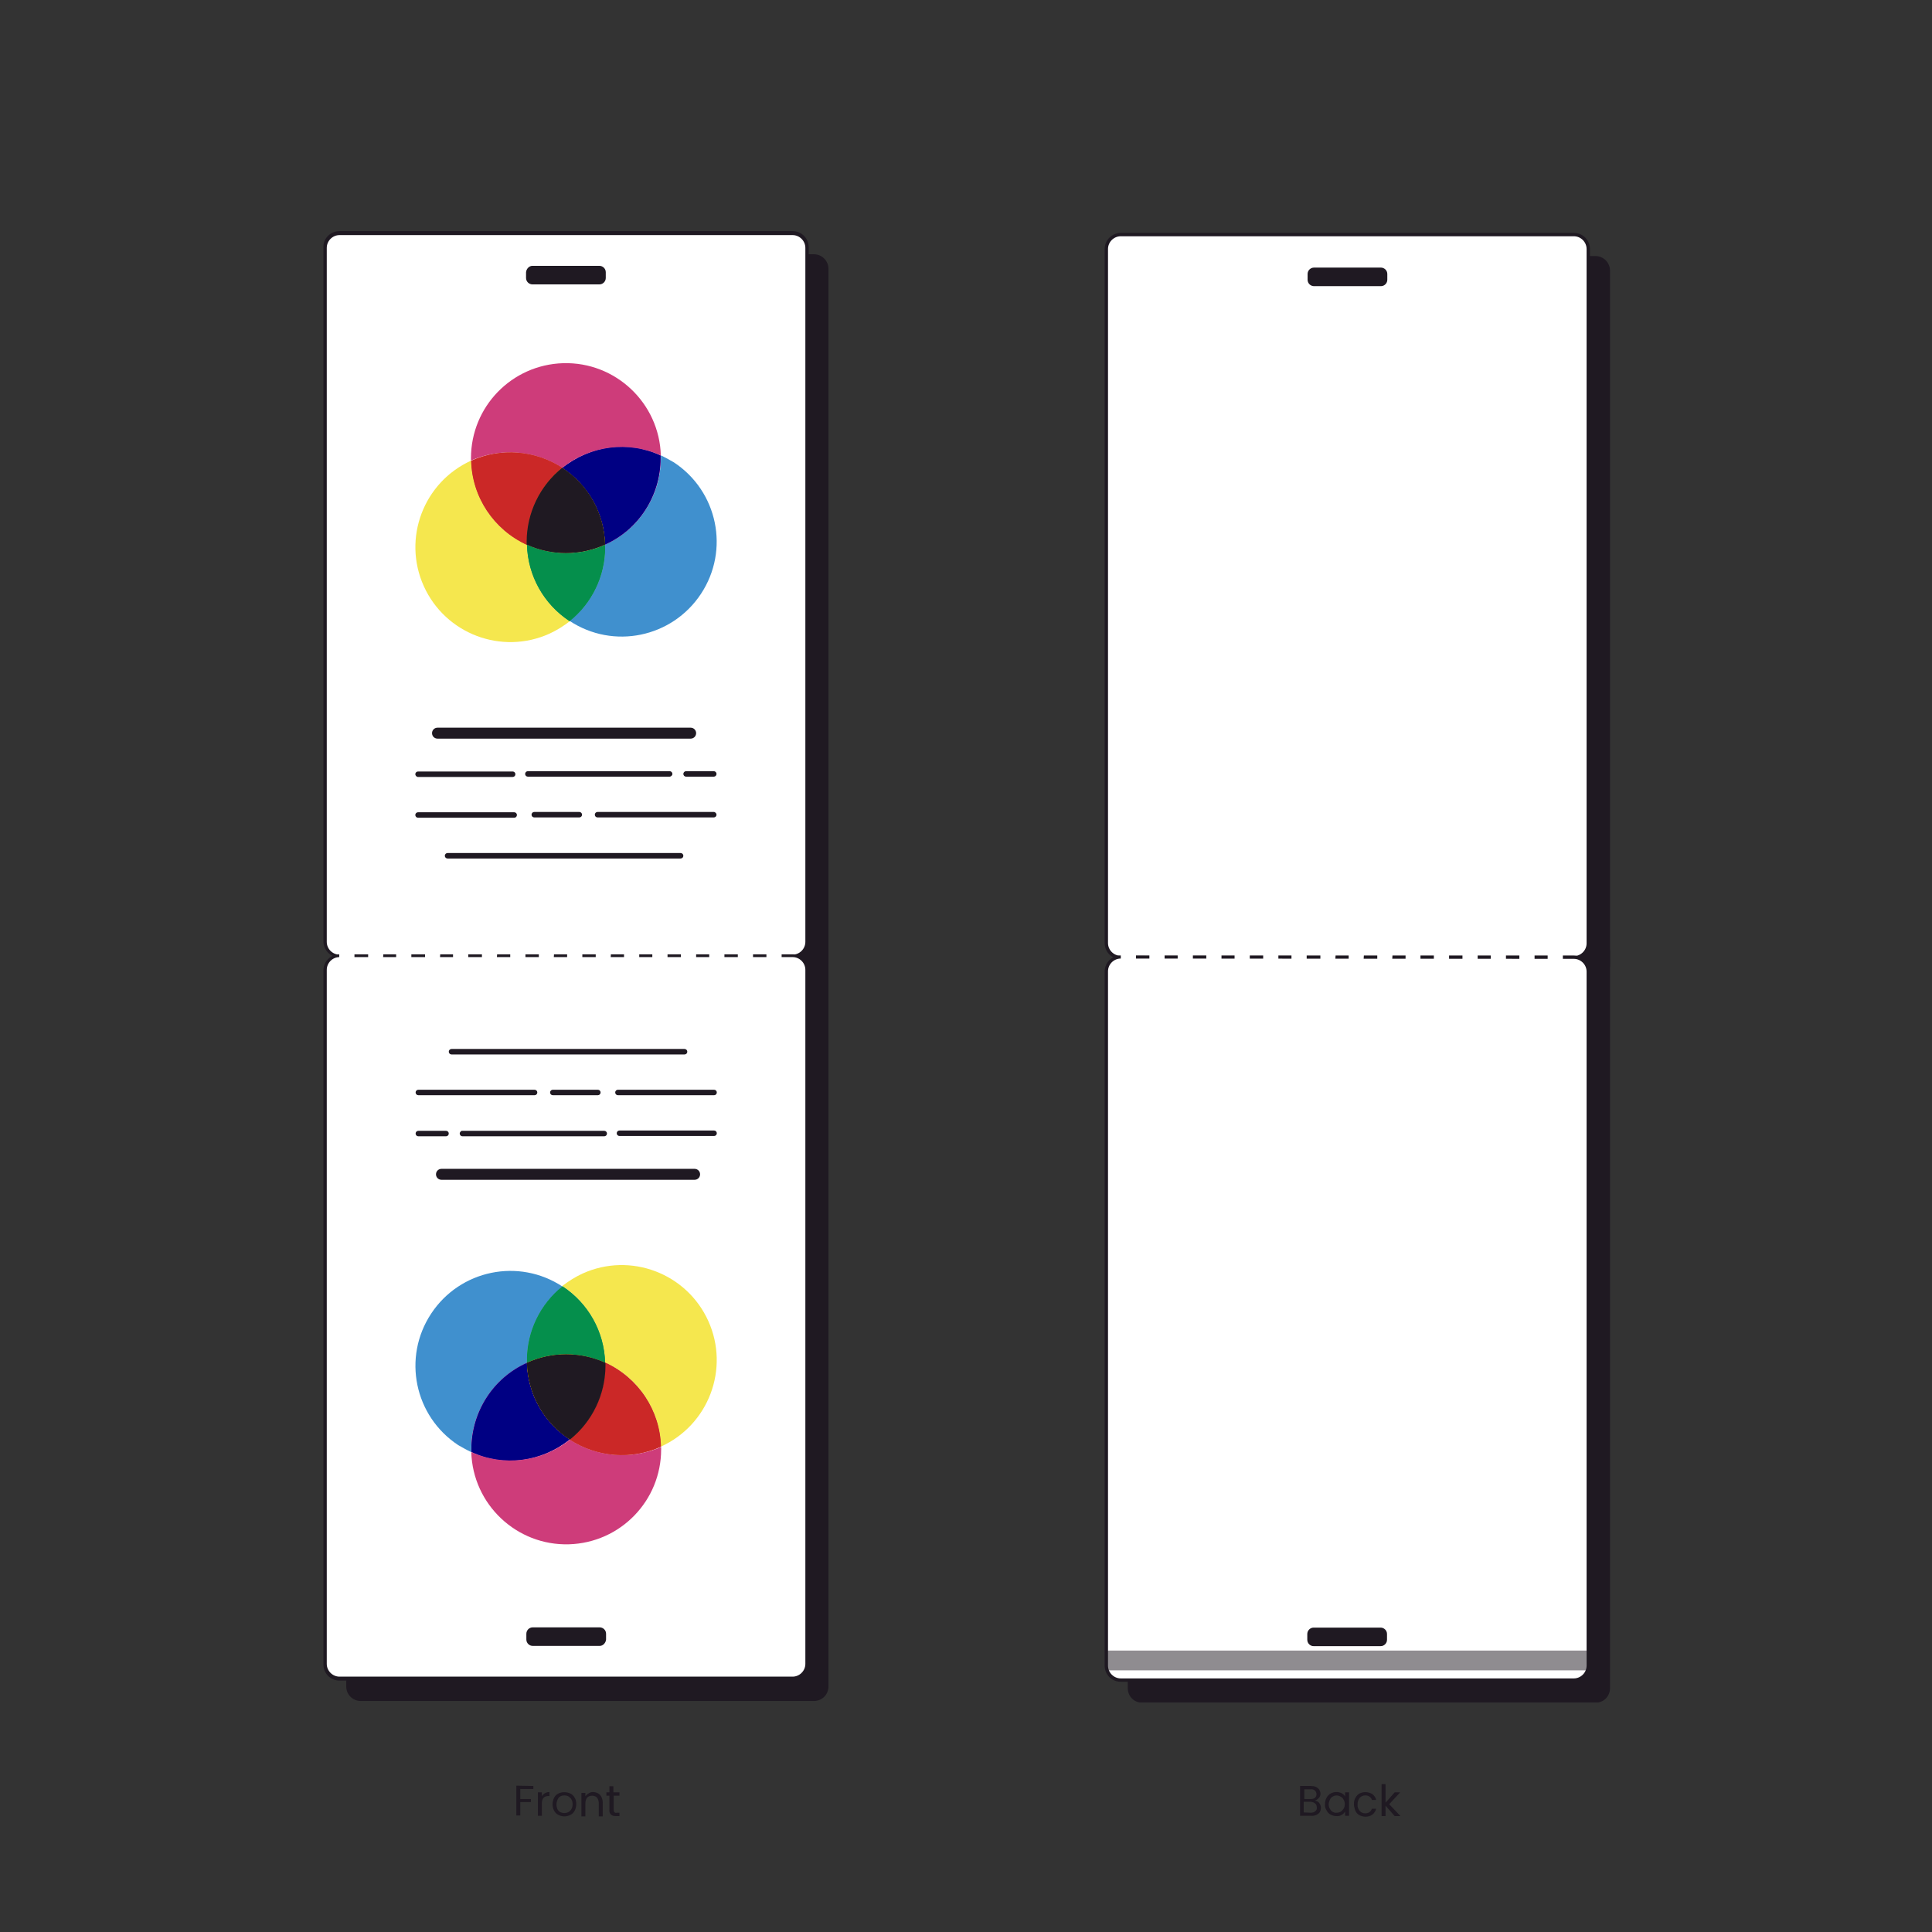
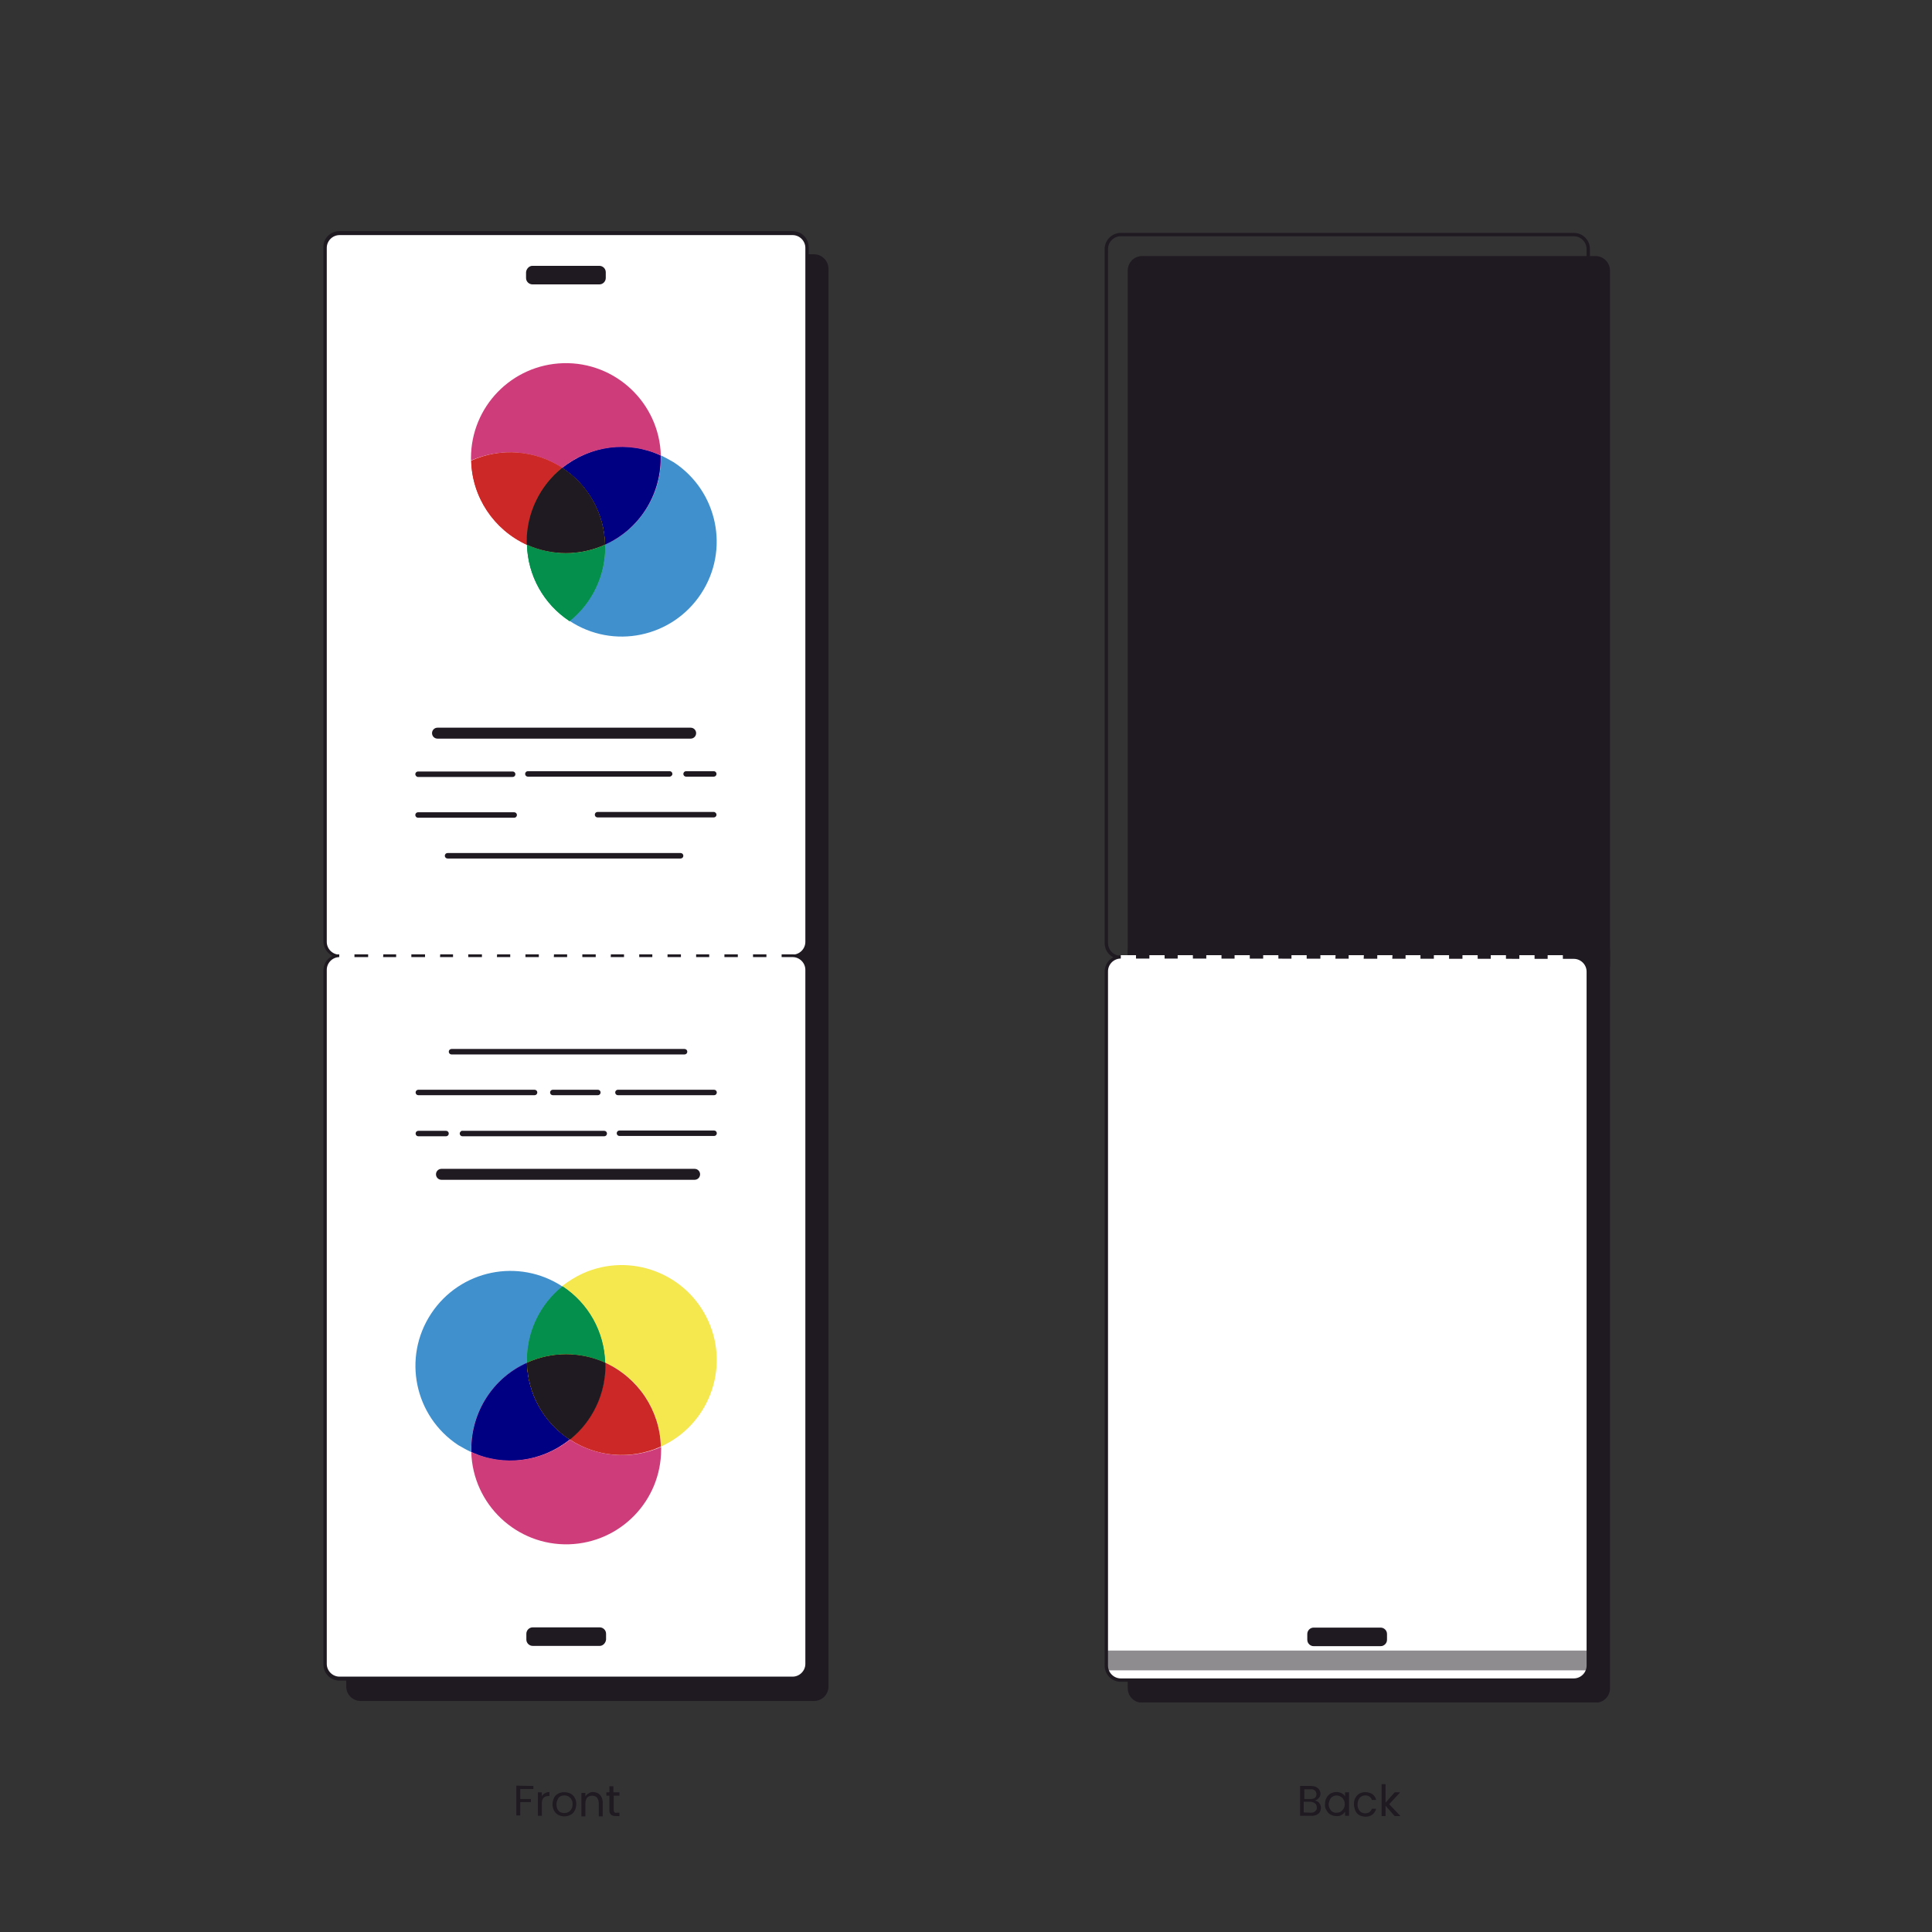
<svg xmlns="http://www.w3.org/2000/svg" xmlns:xlink="http://www.w3.org/1999/xlink" version="1.1" id="Layer_1" x="0px" y="0px" viewBox="0 0 635 635" style="enable-background:new 0 0 635 635;" xml:space="preserve">
  <rect x="0" y="0" width="635" height="635" fill="#333333" stroke="none" />
  <style type="text/css">
	.st0{opacity:0;}
	.st1{fill:#EFECE8;}
	.st2{fill:#1F1922;}
	.st3{fill:#FFFFFF;}
	.st4{fill:#F5E74E;}
	.st5{fill:#CE3C7A;}
	.st6{clip-path:url(#SVGID_00000029036322683766820610000010049559330547241897_);}
	.st7{fill:#CB2827;}
	.st8{fill:#4090CE;}
	.st9{clip-path:url(#SVGID_00000044868036403827179640000017115886096713064077_);}
	.st10{fill:#058F4C;}
	.st11{clip-path:url(#SVGID_00000018927089271086572460000001487815880890251650_);}
	.st12{fill:#EC008C;}
	.st13{clip-path:url(#SVGID_00000010290688455721448800000016051262978276398493_);}
	.st14{fill:#000083;}
	.st15{clip-path:url(#SVGID_00000136378806801395145530000001316237127676497296_);}
	.st16{fill:#FFF200;}
	.st17{clip-path:url(#SVGID_00000179619901862415968590000012813388031071320194_);}
	.st18{clip-path:url(#SVGID_00000125567864011506565000000004209501004928516228_);}
	.st19{clip-path:url(#SVGID_00000166656687841402646360000015134224862319658649_);}
	.st20{clip-path:url(#SVGID_00000114037279102253138660000015221931938696480427_);}
	.st21{clip-path:url(#SVGID_00000092419542917890617510000010029622080577047207_);}
	.st22{clip-path:url(#SVGID_00000039114396029781725330000004619314176645976725_);}
	.st23{clip-path:url(#SVGID_00000054238208537700342570000010119579609486533055_);}
	.st24{clip-path:url(#SVGID_00000093896551830771024910000017019363959143965614_);}
	.st25{clip-path:url(#SVGID_00000031911530183787384900000001301293316616041105_);}
	.st26{opacity:0.5;}
</style>
  <g id="Group_4327" transform="translate(-10659 9628)">
    <g id="Group_4023" transform="translate(10503 -9842)" class="st0">
      <path id="Path_86510" class="st1" d="M155,213.9h635v635H155V213.9z" />
    </g>
    <path id="Path_216056" class="st2" d="M10834.3-9041v1h-4.3v3.3h3.5v1h-3.5v4.4h-1.3v-9.8L10834.3-9041L10834.3-9041z    M10837.1-9037.6c0.2-0.4,0.6-0.8,1-1c0.5-0.3,1-0.4,1.5-0.4v1.3h-0.3c-1.4,0-2.2,0.8-2.2,2.3v4.2h-1.3v-7.7h1.3V-9037.6z    M10844.5-9031c-0.7,0-1.4-0.2-2-0.5s-1.1-0.8-1.4-1.4c-0.3-0.6-0.5-1.4-0.5-2.1c0-0.7,0.2-1.5,0.5-2.1s0.8-1.1,1.4-1.4   c1.2-0.6,2.7-0.6,4,0c0.6,0.3,1.1,0.8,1.4,1.4c0.4,0.6,0.5,1.4,0.5,2.1c0,0.7-0.2,1.5-0.5,2.1s-0.8,1.1-1.4,1.4   C10845.9-9031.2,10845.2-9031,10844.5-9031z M10844.5-9032.1c0.5,0,0.9-0.1,1.3-0.3c0.4-0.2,0.8-0.6,1-1c0.3-0.5,0.4-1,0.4-1.6   s-0.1-1.1-0.4-1.6c-0.2-0.4-0.6-0.7-1-1c-0.8-0.4-1.8-0.4-2.6,0c-0.4,0.2-0.7,0.6-0.9,1c-0.2,0.5-0.4,1-0.4,1.6s0.1,1.1,0.3,1.6   c0.2,0.4,0.5,0.7,0.9,1C10843.6-9032.2,10844-9032.1,10844.5-9032.1z M10853.9-9039c0.8,0,1.7,0.3,2.3,0.9c0.6,0.7,0.9,1.6,0.9,2.5   v4.6h-1.3v-4.4c0-0.6-0.2-1.3-0.6-1.8c-0.4-0.4-1-0.6-1.6-0.6s-1.2,0.2-1.6,0.6c-0.4,0.5-0.6,1.2-0.6,1.9v4.3h-1.3v-7.7h1.3v1.1   c0.3-0.4,0.6-0.7,1-0.9C10852.9-9038.9,10853.4-9039,10853.9-9039z M10860.7-9037.8v4.6c0,0.3,0.1,0.6,0.2,0.8   c0.2,0.2,0.5,0.3,0.8,0.2h0.9v1.1h-1.2c-0.6,0-1.2-0.1-1.6-0.5c-0.4-0.4-0.6-1-0.5-1.6v-4.6h-1v-1.1h1v-2h1.3v2h2v1.1H10860.7z" />
    <path id="Path_216057" class="st2" d="M11091.2-9036.2c0.4,0.1,0.7,0.2,1,0.4s0.5,0.5,0.7,0.9c0.4,0.8,0.3,1.7-0.1,2.5   c-0.3,0.4-0.7,0.7-1.1,0.9c-0.5,0.2-1.1,0.4-1.7,0.3h-3.7v-9.8h3.5c0.6,0,1.2,0.1,1.7,0.3c0.4,0.2,0.8,0.5,1.1,0.9   c0.2,0.4,0.4,0.8,0.4,1.3s-0.1,1-0.5,1.4C11092.1-9036.6,11091.7-9036.4,11091.2-9036.2z M11087.6-9036.7h2.2c0.5,0,1-0.1,1.4-0.4   c0.3-0.3,0.5-0.7,0.5-1.2c0-0.4-0.2-0.9-0.5-1.2c-0.4-0.3-0.9-0.5-1.4-0.4h-2.1v3.2L11087.6-9036.7L11087.6-9036.7z    M11089.8-9032.2c0.5,0,1.1-0.1,1.5-0.5c0.4-0.3,0.6-0.8,0.5-1.3c0-0.5-0.2-1-0.6-1.3c-0.4-0.3-1-0.5-1.5-0.5h-2.2v3.5   L11089.8-9032.2L11089.8-9032.2z M11094.5-9035c0-0.7,0.1-1.4,0.5-2.1c0.3-0.6,0.8-1.1,1.3-1.4c0.6-0.3,1.2-0.5,1.9-0.5   c0.6,0,1.2,0.1,1.8,0.4c0.5,0.3,0.9,0.6,1.1,1.1v-1.4h1.3v7.7h-1.3v-1.4c-0.3,0.5-0.7,0.9-1.1,1.1c-0.5,0.3-1.1,0.5-1.8,0.4   c-0.7,0-1.3-0.2-1.9-0.5c-0.6-0.3-1-0.8-1.3-1.4C11094.6-9033.6,11094.4-9034.3,11094.5-9035L11094.5-9035z M11101-9035   c0-0.5-0.1-1.1-0.4-1.5c-0.2-0.4-0.5-0.8-1-1c-0.8-0.5-1.8-0.5-2.6,0c-0.4,0.2-0.7,0.6-0.9,1c-0.2,0.5-0.4,1-0.4,1.5   s0.1,1.1,0.4,1.5c0.2,0.4,0.5,0.8,0.9,1s0.9,0.4,1.3,0.3c0.5,0,0.9-0.1,1.3-0.3c0.4-0.2,0.7-0.6,1-1   C11100.9-9034,11101-9034.5,11101-9035L11101-9035z M11104-9035c0-0.7,0.1-1.5,0.5-2.1c0.3-0.6,0.8-1.1,1.3-1.4   c1.4-0.7,3-0.6,4.3,0.2c0.6,0.5,1.1,1.2,1.2,1.9h-1.4c-0.1-0.5-0.4-0.8-0.8-1.1c-0.4-0.3-0.9-0.4-1.4-0.4c-0.7,0-1.3,0.3-1.8,0.8   c-0.5,0.6-0.7,1.4-0.7,2.1c-0.1,0.8,0.2,1.6,0.7,2.2c0.4,0.5,1.1,0.8,1.8,0.8c0.5,0,1-0.1,1.4-0.4c0.4-0.3,0.7-0.7,0.8-1.1h1.4   c-0.2,0.8-0.6,1.4-1.2,1.9c-0.7,0.5-1.5,0.7-2.3,0.7c-0.7,0-1.4-0.2-2-0.5s-1-0.8-1.3-1.4C11104.2-9033.6,11104-9034.3,11104-9035   L11104-9035z M11117.4-9031.1l-3-3.4v3.4h-1.3v-10.5h1.3v6.1l3-3.4h1.8l-3.6,3.9l3.7,3.9H11117.4z" />
    <g id="Group_4309" transform="translate(0 -0.23)">
      <path id="Path_213252" class="st2" d="M10926.5-9320.4h-148.9c-2.7,0-4.8,2.1-4.8,4.8v242.1c0,2.7,2.1,4.8,4.8,4.8h148.9    c2.7,0,4.8-2.1,4.8-4.8v-242.1C10931.3-9318.3,10929.2-9320.4,10926.5-9320.4" />
      <path id="Path_213253" class="st2" d="M10926.5-9544.2h-148.9c-2.7,0-4.8,2.1-4.8,4.8l0,0v228.1c0,2.7,2.1,4.8,4.8,4.8l0,0h148.9    c2.7,0,4.8-2.1,4.8-4.8l0,0v-228.1C10931.3-9542,10929.2-9544.2,10926.5-9544.2L10926.5-9544.2" />
      <path id="Path_213254" class="st3" d="M10919.5-9551.2h-148.9c-2.7,0-4.8,2.1-4.8,4.8l0,0v228.1c0,2.7,2.1,4.8,4.8,4.8l0,0h148.9    c2.7,0,4.8-2.1,4.8-4.8l0,0v-228.1C10924.3-9549.1,10922.1-9551.2,10919.5-9551.2L10919.5-9551.2 M10857.5-9536.4    c0,0.8-0.7,1.5-1.5,1.5h-22c-0.8,0-1.5-0.7-1.5-1.5v-1.9c0-0.8,0.7-1.5,1.5-1.5h22c0.8,0,1.5,0.7,1.5,1.5V-9536.4z" />
      <path id="Path_213255" class="st2" d="M10770.6-9551.8h148.9c3,0,5.3,2.4,5.3,5.3v228.1c0,3-2.4,5.3-5.3,5.3h-148.9    c-3,0-5.3-2.4-5.3-5.3v-228.1C10765.2-9549.4,10767.6-9551.8,10770.6-9551.8z M10919.5-9314c2.3,0,4.2-1.9,4.2-4.2v-228.1    c0-2.3-1.9-4.2-4.2-4.2h-148.9c-2.3,0-4.2,1.9-4.2,4.2v228.1c0,2.3,1.9,4.2,4.2,4.2H10919.5z M10834-9540.4h22    c1.1,0,2.1,0.9,2.1,2.1v1.9c0,1.1-0.9,2.1-2.1,2.1h-22c-1.1,0-2.1-0.9-2.1-2.1v-1.9C10832-9539.4,10832.9-9540.4,10834-9540.4z     M10856-9535.4c0.5,0,1-0.4,1-1v-1.9c0-0.5-0.4-1-1-1h-22c-0.5,0-1,0.4-1,1v1.9c0,0.5,0.4,1,1,1H10856z" />
      <path id="Path_213256" class="st3" d="M10770.6-9076h148.9c2.7,0,4.8-2.1,4.8-4.8v-228.1c0-2.7-2.1-4.8-4.8-4.8h-148.9    c-2.7,0-4.8,2.1-4.8,4.8v228.1C10765.8-9078.1,10768-9076,10770.6-9076 M10832.6-9090.8c0-0.8,0.7-1.5,1.5-1.5h22    c0.8,0,1.5,0.7,1.5,1.5v1.9c0,0.8-0.7,1.5-1.5,1.5h-22c-0.8,0-1.5-0.7-1.5-1.5V-9090.8z" />
      <path id="Path_213257" class="st2" d="M10919.5-9075.4h-148.9c-3,0-5.3-2.4-5.3-5.3v-228.1c0-3,2.4-5.3,5.3-5.3h148.9    c3,0,5.3,2.4,5.3,5.3v228.1C10924.9-9077.8,10922.5-9075.4,10919.5-9075.4z M10770.6-9313.2c-2.3,0-4.2,1.9-4.2,4.2v228.1    c0,2.3,1.9,4.2,4.2,4.2h148.9c2.3,0,4.2-1.9,4.2-4.2V-9309c0-2.3-1.9-4.2-4.2-4.2H10770.6z M10856.1-9086.8h-22    c-1.1,0-2.1-0.9-2.1-2.1v-1.9c0-1.1,0.9-2.1,2.1-2.1h22c1.1,0,2.1,0.9,2.1,2.1v1.9C10858.1-9087.8,10857.2-9086.8,10856.1-9086.8z     M10834.1-9091.8c-0.5,0-1,0.4-1,1v1.9c0,0.5,0.4,1,1,1h22c0.5,0,1-0.4,1-1v-1.9c0-0.5-0.4-1-1-1H10834.1z" />
      <path id="Line_691" class="st3" d="M10915.9-9312.7h-5v-1.7h5V-9312.7z M10906.5-9312.7h-5v-1.7h5V-9312.7z M10897.1-9312.7h-5    v-1.7h5V-9312.7z M10887.8-9312.7h-5v-1.7h5V-9312.7z M10878.4-9312.7h-5v-1.7h5V-9312.7z M10869.1-9312.7h-5v-1.7h5V-9312.7z     M10859.7-9312.7h-4.9v-1.7h5L10859.7-9312.7z M10850.4-9312.7h-5v-1.7h5V-9312.7z M10841-9312.7h-4.9v-1.7h5L10841-9312.7z     M10831.7-9312.7h-5v-1.7h5V-9312.7z M10822.3-9312.7h-4.9v-1.7h5L10822.3-9312.7z M10812.9-9312.7h-5v-1.7h5V-9312.7z     M10803.6-9312.7h-4.9v-1.7h5L10803.6-9312.7z M10794.2-9312.7h-5v-1.7h5V-9312.7z M10784.9-9312.7h-4.9v-1.7h5L10784.9-9312.7z     M10775.5-9312.7h-5v-1.7h5V-9312.7z" />
-       <path id="Path_213258" class="st4" d="M10832.2-9448.8c-10.9-4.9-18-15.6-18.3-27.6c-15.7,7.1-22.7,25.6-15.6,41.3    s25.6,22.7,41.3,15.6c2.4-1.1,4.6-2.5,6.7-4.1C10837.7-9429.2,10832.5-9438.6,10832.2-9448.8" />
      <path id="Path_213259" class="st5" d="M10843.8-9474c9.2-7.4,21.7-8.9,32.4-4.1c-0.5-17.2-14.9-30.8-32.1-30.3    c-16.9,0.5-30.3,14.3-30.3,31.2c0,0.3,0,0.5,0,0.8C10823.6-9480.7,10834.9-9479.8,10843.8-9474" />
      <g id="Group_3279" transform="translate(10813.852 -9479.112)">
        <g id="Group_3278">
          <g>
            <g>
              <g>
                <defs>
                  <rect id="SVGID_1_" x="0" y="0" width="30" height="30.4" />
                </defs>
                <clipPath id="SVGID_00000010297225850089080610000014348315075391919257_">
                  <use xlink:href="#SVGID_1_" style="overflow:visible;" />
                </clipPath>
                <g id="Group_3277" style="clip-path:url(#SVGID_00000010297225850089080610000014348315075391919257_);">
                  <path id="Path_213260" class="st7" d="M18.3,30.4c0-0.3,0-0.6,0-0.9C18.3,20,22.6,11,30,5.1C21-0.7,9.7-1.6,0,2.8          C0.3,14.7,7.4,25.4,18.3,30.4" />
                </g>
              </g>
            </g>
          </g>
        </g>
      </g>
      <path id="Path_213261" class="st7" d="M10832.2-9448.7c0-0.3,0-0.6,0-0.9c0-9.5,4.3-18.4,11.7-24.3c-8.9-5.9-20.2-6.8-30-2.4    C10814.2-9464.4,10821.3-9453.7,10832.2-9448.7" />
      <path id="Path_213262" class="st8" d="M10876.2-9478.1c0,0.3,0,0.6,0,0.9c0,12.3-7.2,23.4-18.3,28.4c0,0.3,0,0.5,0,0.8    c0,9.5-4.3,18.4-11.7,24.3c14.4,9.5,33.7,5.5,43.2-8.9s5.5-33.7-8.9-43.2C10879.1-9476.6,10877.7-9477.4,10876.2-9478.1" />
      <g id="Group_3282" transform="translate(10832.189 -9448.753)">
        <g id="Group_3281">
          <g>
            <g>
              <g>
                <defs>
                  <rect id="SVGID_00000123424449623963157370000015646928197334839713_" x="0" y="0" width="25.7" height="25.1" />
                </defs>
                <clipPath id="SVGID_00000167371397532892658810000000950831449874254484_">
                  <use xlink:href="#SVGID_00000123424449623963157370000015646928197334839713_" style="overflow:visible;" />
                </clipPath>
                <g id="Group_3280" style="clip-path:url(#SVGID_00000167371397532892658810000000950831449874254484_);">
                  <path id="Path_213263" class="st10" d="M25.7,0.8c0-0.3,0-0.5,0-0.8C17.5,3.7,8.2,3.7,0,0c0.3,10.2,5.5,19.5,14,25.1          C21.4,19.2,25.7,10.3,25.7,0.8" />
                </g>
              </g>
            </g>
          </g>
        </g>
      </g>
      <path id="Path_213264" class="st10" d="M10857.9-9447.9c0-0.3,0-0.5,0-0.8c-8.2,3.7-17.5,3.7-25.7,0c0.3,10.2,5.5,19.5,14,25.1    C10853.6-9429.5,10857.9-9438.5,10857.9-9447.9" />
      <g id="Group_3285" transform="translate(10843.826 -9480.859)">
        <g id="Group_3284">
          <g>
            <g>
              <g>
                <defs>
                  <rect id="SVGID_00000008837683050276718180000015612706910409385863_" x="0" y="0" width="32.4" height="32.1" />
                </defs>
                <clipPath id="SVGID_00000000185550340032987500000018034204653222954412_">
                  <use xlink:href="#SVGID_00000008837683050276718180000015612706910409385863_" style="overflow:visible;" />
                </clipPath>
                <g id="Group_3283" style="clip-path:url(#SVGID_00000000185550340032987500000018034204653222954412_);">
                  <path id="Path_213265" class="st12" d="M0,6.9c8.5,5.6,13.8,15,14,25.2c11.2-5,18.3-16.2,18.3-28.4c0-0.3,0-0.6,0-0.9          C21.7-2.1,9.2-0.5,0,6.9" />
                </g>
              </g>
            </g>
          </g>
        </g>
      </g>
      <g id="Group_3288" transform="translate(10843.826 -9480.859)">
        <g id="Group_3287">
          <g>
            <g>
              <g>
                <defs>
                  <rect id="SVGID_00000114065687605912713610000018156315844883731594_" x="0" y="0" width="32.4" height="32.1" />
                </defs>
                <clipPath id="SVGID_00000180331444429736863100000002394208457423255185_">
                  <use xlink:href="#SVGID_00000114065687605912713610000018156315844883731594_" style="overflow:visible;" />
                </clipPath>
                <g id="Group_3286" style="clip-path:url(#SVGID_00000180331444429736863100000002394208457423255185_);">
                  <path id="Path_213266" class="st14" d="M0,6.9c8.5,5.6,13.8,15,14,25.2c11.2-5,18.3-16.2,18.3-28.4c0-0.3,0-0.6,0-0.9          C21.7-2.1,9.2-0.5,0,6.9" />
                </g>
              </g>
            </g>
          </g>
        </g>
      </g>
      <g id="Group_3291" transform="translate(10832.175 -9473.983)">
        <g id="Group_3290">
          <g>
            <g>
              <g>
                <defs>
                  <rect id="SVGID_00000102525022410626145660000004091212712459277727_" x="0" y="0" width="25.7" height="28" />
                </defs>
                <clipPath id="SVGID_00000005254755327437186330000017774498113487301255_">
                  <use xlink:href="#SVGID_00000102525022410626145660000004091212712459277727_" style="overflow:visible;" />
                </clipPath>
                <g id="Group_3289" style="clip-path:url(#SVGID_00000005254755327437186330000017774498113487301255_);">
                  <path id="Path_213267" class="st16" d="M11.6,0C4.3,5.9,0,14.9,0,24.3c0,0.3,0,0.6,0,0.9c8.2,3.7,17.5,3.7,25.7,0          C25.4,15,20.2,5.6,11.6,0" />
                </g>
              </g>
            </g>
          </g>
        </g>
      </g>
      <g id="Group_3294" transform="translate(10832.175 -9473.983)">
        <g id="Group_3293">
          <g>
            <g>
              <g>
                <defs>
                  <rect id="SVGID_00000049204757634011484510000001197037672255221435_" x="0" y="0" width="25.7" height="28" />
                </defs>
                <clipPath id="SVGID_00000058564814242406640980000009452749359110010501_">
                  <use xlink:href="#SVGID_00000049204757634011484510000001197037672255221435_" style="overflow:visible;" />
                </clipPath>
                <g id="Group_3292" style="clip-path:url(#SVGID_00000058564814242406640980000009452749359110010501_);">
                  <path id="Path_213268" class="st2" d="M11.6,0C4.3,5.9,0,14.9,0,24.3c0,0.3,0,0.6,0,0.9c8.2,3.7,17.5,3.7,25.7,0          C25.4,15,20.2,5.6,11.6,0" />
                </g>
              </g>
            </g>
          </g>
        </g>
      </g>
      <path id="Path_213269" class="st2" d="M10843.8-9474c-7.4,5.9-11.7,14.9-11.7,24.3c0,0.3,0,0.6,0,0.9c8.2,3.7,17.5,3.7,25.7,0    C10857.6-9459,10852.4-9468.4,10843.8-9474" />
      <path id="Path_213270" class="st2" d="M10802.8-9385h83.2c1,0,1.8-0.8,1.8-1.8s-0.8-1.8-1.8-1.8l0,0h-83.2c-1,0-1.8,0.8-1.8,1.8    S10801.8-9385,10802.8-9385" />
      <path id="Path_213271" class="st2" d="M10883.6-9373.4c0,0.5,0.4,0.9,0.9,0.9h9.1c0.5,0,0.9-0.4,0.9-0.9s-0.4-0.9-0.9-0.9l0,0    h-9.1C10884-9374.3,10883.6-9373.9,10883.6-9373.4" />
      <path id="Path_213272" class="st2" d="M10880-9373.4c0-0.5-0.4-0.9-0.9-0.9h-46.6c-0.5,0-0.9,0.4-0.9,0.9s0.4,0.9,0.9,0.9h46.6    C10879.5-9372.5,10880-9372.9,10880-9373.4" />
      <path id="Path_213273" class="st2" d="M10796.4-9372.4h31.1c0.5,0,0.9-0.4,0.9-0.9s-0.4-0.9-0.9-0.9h-31.1c-0.5,0-0.9,0.4-0.9,0.9    C10795.5-9372.9,10795.9-9372.4,10796.4-9372.4" />
      <path id="Path_213274" class="st2" d="M10893.6-9360.9h-38.2c-0.5,0-0.9,0.4-0.9,0.9s0.4,0.9,0.9,0.9h38.2c0.5,0,0.9-0.4,0.9-0.9    C10894.5-9360.4,10894.1-9360.9,10893.6-9360.9L10893.6-9360.9" />
-       <path id="Path_213275" class="st2" d="M10834.6-9360.9c-0.5,0-0.9,0.4-0.9,0.9s0.4,0.9,0.9,0.9h14.8c0.5,0,0.9-0.4,0.9-0.9    s-0.4-0.9-0.9-0.9H10834.6z" />
      <path id="Path_213276" class="st2" d="M10828.9-9359.9c0-0.5-0.4-0.9-0.9-0.9h-31.6c-0.5,0-0.9,0.4-0.9,0.9s0.4,0.9,0.9,0.9h31.6    C10828.5-9359,10828.9-9359.4,10828.9-9359.9" />
      <path id="Path_213277" class="st2" d="M10882.7-9347.4h-76.6c-0.5,0-0.9,0.4-0.9,0.9s0.4,0.9,0.9,0.9h76.6c0.5,0,0.9-0.4,0.9-0.9    C10883.6-9347,10883.2-9347.4,10882.7-9347.4" />
      <path id="Path_213278" class="st4" d="M10857.9-9179.9c10.9,4.9,18,15.6,18.3,27.6c15.7-7.1,22.7-25.6,15.6-41.3    s-25.6-22.7-41.3-15.6c-2.4,1.1-4.6,2.5-6.7,4.1C10852.4-9199.4,10857.6-9190,10857.9-9179.9" />
      <path id="Path_213279" class="st5" d="M10846.3-9154.6c-9.2,7.4-21.7,8.9-32.4,4.1c0.5,17.2,14.9,30.8,32.1,30.3    c16.9-0.5,30.3-14.3,30.3-31.2c0-0.3,0-0.5,0-0.8C10866.5-9147.9,10855.2-9148.8,10846.3-9154.6" />
      <g id="Group_3297" transform="translate(10813.852 -9240.002)">
        <g id="Group_3296">
          <g>
            <g>
              <g>
                <defs>
                  <rect id="SVGID_00000154419992074188257260000004449330716030306228_" x="32.4" y="60.1" width="30" height="30.4" />
                </defs>
                <clipPath id="SVGID_00000138559781057157354520000011332463344058208174_">
                  <use xlink:href="#SVGID_00000154419992074188257260000004449330716030306228_" style="overflow:visible;" />
                </clipPath>
                <g id="Group_3295" style="clip-path:url(#SVGID_00000138559781057157354520000011332463344058208174_);">
-                   <path id="Path_213280" class="st7" d="M44.1,60.1c0,0.3,0,0.6,0,0.9c0,9.5-4.3,18.5-11.7,24.4c9,5.8,20.3,6.7,30,2.3          C62.1,75.8,55,65.1,44.1,60.1" />
-                 </g>
+                   </g>
              </g>
            </g>
          </g>
        </g>
      </g>
      <path id="Path_213281" class="st7" d="M10857.9-9179.9c0,0.3,0,0.6,0,0.9c0,9.5-4.3,18.4-11.7,24.3c8.9,5.9,20.2,6.8,30,2.4    C10875.9-9164.2,10868.8-9174.9,10857.9-9179.9" />
      <path id="Path_213282" class="st8" d="M10813.9-9150.5c0-0.3,0-0.6,0-0.9c0-12.3,7.2-23.4,18.3-28.4c0-0.3,0-0.5,0-0.8    c0-9.5,4.3-18.4,11.7-24.3c-14.4-9.5-33.7-5.5-43.2,8.9s-5.5,33.7,8.9,43.2C10811-9152,10812.4-9151.2,10813.9-9150.5" />
      <g id="Group_3300" transform="translate(10832.189 -9209.643)">
        <g id="Group_3299">
          <g>
            <g>
              <g>
                <defs>
                  <rect id="SVGID_00000067223919017468546680000005967250330154992045_" x="0" y="4.7" width="25.7" height="25.1" />
                </defs>
                <clipPath id="SVGID_00000105410537385830613870000008462831714760830880_">
                  <use xlink:href="#SVGID_00000067223919017468546680000005967250330154992045_" style="overflow:visible;" />
                </clipPath>
                <g id="Group_3298" style="clip-path:url(#SVGID_00000105410537385830613870000008462831714760830880_);">
                  <path id="Path_213283" class="st10" d="M0,29c0,0.3,0,0.5,0,0.8c8.2-3.7,17.5-3.7,25.7,0c-0.3-10.2-5.5-19.5-14-25.1          C4.3,10.6,0,19.5,0,29" />
                </g>
              </g>
            </g>
          </g>
        </g>
      </g>
      <path id="Path_213284" class="st10" d="M10832.2-9180.7c0,0.3,0,0.5,0,0.8c8.2-3.7,17.5-3.7,25.7,0c-0.3-10.2-5.5-19.5-14-25.1    C10836.5-9199.1,10832.2-9190.1,10832.2-9180.7" />
      <g id="Group_3303" transform="translate(10843.826 -9241.749)">
        <g id="Group_3302">
          <g>
            <g>
              <g>
                <defs>
                  <rect id="SVGID_00000111182562241969097050000015368292574406024374_" x="-30" y="61.9" width="32.4" height="32.1" />
                </defs>
                <clipPath id="SVGID_00000037660331071478701320000012102385669226074244_">
                  <use xlink:href="#SVGID_00000111182562241969097050000015368292574406024374_" style="overflow:visible;" />
                </clipPath>
                <g id="Group_3301" style="clip-path:url(#SVGID_00000037660331071478701320000012102385669226074244_);">
                  <path id="Path_213285" class="st12" d="M2.4,87.1c-8.5-5.6-13.8-15-14-25.2c-11.2,5-18.3,16.2-18.3,28.4c0,0.3,0,0.6,0,0.9          C-19.3,96.1-6.8,94.5,2.4,87.1" />
                </g>
              </g>
            </g>
          </g>
        </g>
      </g>
      <g id="Group_3306" transform="translate(10843.826 -9241.749)">
        <g id="Group_3305">
          <g>
            <g>
              <g>
                <defs>
                  <rect id="SVGID_00000104676782752640072520000011835583426401453213_" x="-30" y="61.9" width="32.4" height="32.1" />
                </defs>
                <clipPath id="SVGID_00000083072172068474627300000015852246016150835610_">
                  <use xlink:href="#SVGID_00000104676782752640072520000011835583426401453213_" style="overflow:visible;" />
                </clipPath>
                <g id="Group_3304" style="clip-path:url(#SVGID_00000083072172068474627300000015852246016150835610_);">
                  <path id="Path_213286" class="st14" d="M2.4,87.1c-8.5-5.6-13.8-15-14-25.2c-11.2,5-18.3,16.2-18.3,28.4c0,0.3,0,0.6,0,0.9          C-19.3,96.1-6.8,94.5,2.4,87.1" />
                </g>
              </g>
            </g>
          </g>
        </g>
      </g>
      <g id="Group_3309" transform="translate(10832.175 -9234.873)">
        <g id="Group_3308">
          <g>
            <g>
              <g>
                <defs>
                  <rect id="SVGID_00000011729464893986455150000016162182745736732306_" x="0" y="52.2" width="25.7" height="28" />
                </defs>
                <clipPath id="SVGID_00000061440135471368314360000001355387672579280788_">
                  <use xlink:href="#SVGID_00000011729464893986455150000016162182745736732306_" style="overflow:visible;" />
                </clipPath>
                <g id="Group_3307" style="clip-path:url(#SVGID_00000061440135471368314360000001355387672579280788_);">
                  <path id="Path_213287" class="st16" d="M14.1,80.2c7.3-5.9,11.6-14.9,11.6-24.3c0-0.3,0-0.6,0-0.9C17.5,51.3,8.2,51.3,0,55          C0.3,65.2,5.5,74.6,14.1,80.2" />
                </g>
              </g>
            </g>
          </g>
        </g>
      </g>
      <g id="Group_3312" transform="translate(10832.175 -9234.873)">
        <g id="Group_3311">
          <g>
            <g>
              <g>
                <defs>
                  <rect id="SVGID_00000134235232436209522410000007486383408914444987_" x="0" y="52.2" width="25.7" height="28" />
                </defs>
                <clipPath id="SVGID_00000169543043979947982180000014955251871492948399_">
                  <use xlink:href="#SVGID_00000134235232436209522410000007486383408914444987_" style="overflow:visible;" />
                </clipPath>
                <g id="Group_3310" style="clip-path:url(#SVGID_00000169543043979947982180000014955251871492948399_);">
                  <path id="Path_213288" class="st2" d="M14.1,80.2c7.3-5.9,11.6-14.9,11.6-24.3c0-0.3,0-0.6,0-0.9C17.5,51.3,8.2,51.3,0,55          C0.3,65.2,5.5,74.6,14.1,80.2" />
                </g>
              </g>
            </g>
          </g>
        </g>
      </g>
      <path id="Path_213289" class="st2" d="M10846.3-9154.6c7.4-5.9,11.7-14.9,11.7-24.3c0-0.3,0-0.6,0-0.9c-8.2-3.7-17.5-3.7-25.7,0    C10832.5-9169.7,10837.7-9160.2,10846.3-9154.6" />
      <path id="Path_213290" class="st2" d="M10887.3-9243.6h-83.2c-1,0-1.8,0.8-1.8,1.8s0.8,1.8,1.8,1.8h83.2c1,0,1.8-0.8,1.8-1.8    S10888.3-9243.6,10887.3-9243.6" />
      <path id="Path_213291" class="st2" d="M10806.5-9255.2c0-0.5-0.4-0.9-0.9-0.9l0,0h-9.1c-0.5,0-0.9,0.4-0.9,0.9s0.4,0.9,0.9,0.9    h9.1C10806.1-9254.3,10806.5-9254.7,10806.5-9255.2L10806.5-9255.2" />
      <path id="Path_213292" class="st2" d="M10810.1-9255.2c0,0.5,0.4,0.9,0.9,0.9l0,0h46.6c0.5,0,0.9-0.4,0.9-0.9s-0.4-0.9-0.9-0.9    h-46.6C10810.6-9256.2,10810.1-9255.7,10810.1-9255.2L10810.1-9255.2" />
      <path id="Path_213293" class="st2" d="M10893.7-9256.2h-31.1c-0.5,0-0.9,0.4-0.9,0.9s0.4,0.9,0.9,0.9l0,0h31.1    c0.5,0,0.9-0.4,0.9-0.9S10894.2-9256.2,10893.7-9256.2L10893.7-9256.2" />
      <path id="Path_213294" class="st2" d="M10796.5-9267.8h38.2c0.5,0,0.9-0.4,0.9-0.9s-0.4-0.9-0.9-0.9l0,0h-38.2    c-0.5,0-0.9,0.4-0.9,0.9S10796-9267.8,10796.5-9267.8L10796.5-9267.8" />
      <path id="Path_213295" class="st2" d="M10855.5-9267.8c0.5,0,0.9-0.4,0.9-0.9s-0.4-0.9-0.9-0.9l0,0h-14.8c-0.5,0-0.9,0.4-0.9,0.9    s0.4,0.9,0.9,0.9l0,0H10855.5z" />
      <path id="Path_213296" class="st2" d="M10861.2-9268.7c0,0.5,0.4,0.9,0.9,0.9l0,0h31.6c0.5,0,0.9-0.4,0.9-0.9s-0.4-0.9-0.9-0.9    h-31.6C10861.6-9269.6,10861.2-9269.2,10861.2-9268.7L10861.2-9268.7" />
      <path id="Path_213297" class="st2" d="M10807.4-9281.2h76.6c0.5,0,0.9-0.4,0.9-0.9s-0.4-0.9-0.9-0.9l0,0h-76.6    c-0.5,0-0.9,0.4-0.9,0.9C10806.5-9281.6,10806.9-9281.2,10807.4-9281.2L10807.4-9281.2" />
      <g id="Group_4328" transform="translate(11022.073 -9551.219)">
        <g>
          <g>
            <g>
              <defs>
                <rect id="SVGID_00000072250838465051695770000010585236955004422293_" x="0" y="0" width="166.1" height="483" />
              </defs>
              <clipPath id="SVGID_00000138552148758475172500000013651747837863776409_">
                <use xlink:href="#SVGID_00000072250838465051695770000010585236955004422293_" style="overflow:visible;" />
              </clipPath>
              <g id="Group_4336" style="clip-path:url(#SVGID_00000138552148758475172500000013651747837863776409_);">
                <g id="Group_4335">
                  <g>
                    <g>
                      <g>
                        <defs>
                          <rect id="SVGID_00000150091045225264019600000008633878236645821359_" x="0" y="0" width="166.1" height="483" />
                        </defs>
                        <clipPath id="SVGID_00000139289477473839070620000009375107516937197489_">
                          <use xlink:href="#SVGID_00000150091045225264019600000008633878236645821359_" style="overflow:visible;" />
                        </clipPath>
                        <g id="Group_4334" style="clip-path:url(#SVGID_00000139289477473839070620000009375107516937197489_);">
                          <path id="Path_216150" class="st2" d="M161.3,231.4H12.4c-2.7,0-4.8,2.1-4.8,4.8v242.1c0,2.7,2.1,4.8,4.8,4.8h148.9              c2.7,0,4.8-2.1,4.8-4.8V236.2C166.1,233.5,164,231.4,161.3,231.4" />
                          <path id="Path_216151" class="st2" d="M161.3,7.6H12.4c-2.7,0-4.8,2.1-4.8,4.8l0,0v228.1c0,2.7,2.1,4.8,4.8,4.8l0,0              h148.9c2.7,0,4.8-2.1,4.8-4.8l0,0V12.4C166.1,9.8,164,7.6,161.3,7.6L161.3,7.6" />
-                           <path id="Path_216152" class="st3" d="M154.2,0.6H5.4c-2.7,0-4.8,2.1-4.8,4.8l0,0v228.1c0,2.7,2.1,4.8,4.8,4.8l0,0              h148.9c2.7,0,4.8-2.1,4.8-4.8l0,0V5.4C159,2.7,156.9,0.5,154.2,0.6C154.2,0.5,154.2,0.5,154.2,0.6 M92.3,15.4              c0,0.8-0.7,1.5-1.5,1.5h-22c-0.8,0-1.5-0.7-1.5-1.5v-1.9c0-0.8,0.7-1.5,1.5-1.5h22c0.8,0,1.5,0.7,1.5,1.5V15.4z" />
                          <path id="Path_216153" class="st2" d="M5.3,0h148.9c3,0,5.3,2.4,5.3,5.3v228.1c0,3-2.4,5.3-5.3,5.3H5.3              c-3,0-5.3-2.4-5.3-5.3V5.3C0,2.4,2.4,0,5.3,0z M154.2,237.7c2.3,0,4.2-1.9,4.2-4.2V5.3c0-2.3-1.9-4.2-4.2-4.2H5.3              C3,1.1,1.1,3,1.1,5.3v228.1c0,2.3,1.9,4.2,4.2,4.2L154.2,237.7L154.2,237.7z M68.8,11.4h22c1.1,0,2.1,0.9,2.1,2.1v1.9              c0,1.1-0.9,2.1-2.1,2.1h-22c-1.1,0-2.1-0.9-2.1-2.1v-1.9C66.7,12.3,67.7,11.4,68.8,11.4z M90.8,16.3c0.5,0,1-0.4,1-1              v-1.9c0-0.5-0.4-1-1-1h-22c-0.5,0-1,0.4-1,1v1.9c0,0.5,0.4,1,1,1H90.8z" />
                          <path id="Path_216154" class="st3" d="M5.3,475.8h148.8c2.7,0,4.8-2.1,4.8-4.8V242.9c0-2.7-2.1-4.8-4.8-4.8H5.2              c-2.7,0-4.8,2.1-4.8,4.8V471C0.5,473.7,2.6,475.8,5.3,475.8 M67.2,461c0-0.8,0.7-1.5,1.5-1.5h22c0.8,0,1.5,0.7,1.5,1.5              v1.9c0,0.8-0.7,1.5-1.5,1.5h-22c-0.8,0-1.5-0.7-1.5-1.5V461z" />
                          <path id="Path_216155" class="st2" d="M154.2,476.2H5.3c-3,0-5.3-2.4-5.3-5.3V242.8c0-3,2.4-5.3,5.3-5.3h148.9              c3,0,5.3,2.4,5.3,5.3v228.1C159.5,473.8,157.1,476.2,154.2,476.2z M5.3,238.5c-2.3,0-4.2,1.9-4.2,4.2v228.2              c0,2.3,1.9,4.2,4.2,4.2h148.9c2.3,0,4.2-1.9,4.2-4.2V242.8c0-2.3-1.9-4.2-4.2-4.2L5.3,238.5z M90.7,464.5h-22              c-1.1,0-2.1-0.9-2.1-2.1v-1.9c0-1.1,0.9-2.1,2.1-2.1h22c1.1,0,2.1,0.9,2.1,2.1v1.9C92.8,463.6,91.8,464.5,90.7,464.5z               M68.7,459.8c-0.5,0-1,0.4-1,1v1.9c0,0.5,0.4,1,1,1h22c0.5,0,1-0.4,1-1v-1.9c0-0.5-0.4-1-1-1H68.7z" />
                          <path id="Line_719" class="st3" d="M150.6,239.1h-5v-1.7h5V239.1z M141.3,239.1h-5v-1.7h5V239.1z M131.9,239.1h-5v-1.7              h5V239.1z M122.6,239.1h-5v-1.7h5V239.1z M113.2,239.1h-5v-1.7h5V239.1z M103.8,239.1h-4.9v-1.7h4.9V239.1z M94.5,239.1              h-4.9v-1.7h5L94.5,239.1z M85.1,239.1h-4.9v-1.7h5L85.1,239.1z M75.8,239.1h-4.9v-1.7h5L75.8,239.1z M66.4,239.1h-5              v-1.7h5V239.1z M57.1,239.1h-5v-1.7h5V239.1z M47.7,239.1h-5v-1.7h5V239.1z M38.4,239.1h-5v-1.7h5V239.1z M29,239.1h-5              v-1.7h5V239.1z M19.7,239.1h-5v-1.7h5V239.1z M10.3,239.1h-5v-1.7h5V239.1z" />
                          <g id="Group_4330" transform="translate(1.068 240.669)" class="st26">
                            <g id="Group_4329">
                              <g>
                                <g>
                                  <g>
                                    <defs>
                                      <rect id="SVGID_00000168824700705201387460000005651971033111903155_" x="0" y="225.7" width="157.8" height="6.5" />
                                    </defs>
                                    <clipPath id="SVGID_00000169532087496965145350000004838101533286484126_">
                                      <use xlink:href="#SVGID_00000168824700705201387460000005651971033111903155_" style="overflow:visible;" />
                                    </clipPath>
                                  </g>
                                </g>
                              </g>
                            </g>
                          </g>
                        </g>
                      </g>
                    </g>
                  </g>
                </g>
              </g>
            </g>
          </g>
        </g>
      </g>
    </g>
  </g>
  <g id="Group_4379" class="st26">
    <rect id="Rectangle_7085" x="363.9" y="542.5" class="st2" width="157.7" height="6.5" />
  </g>
</svg>